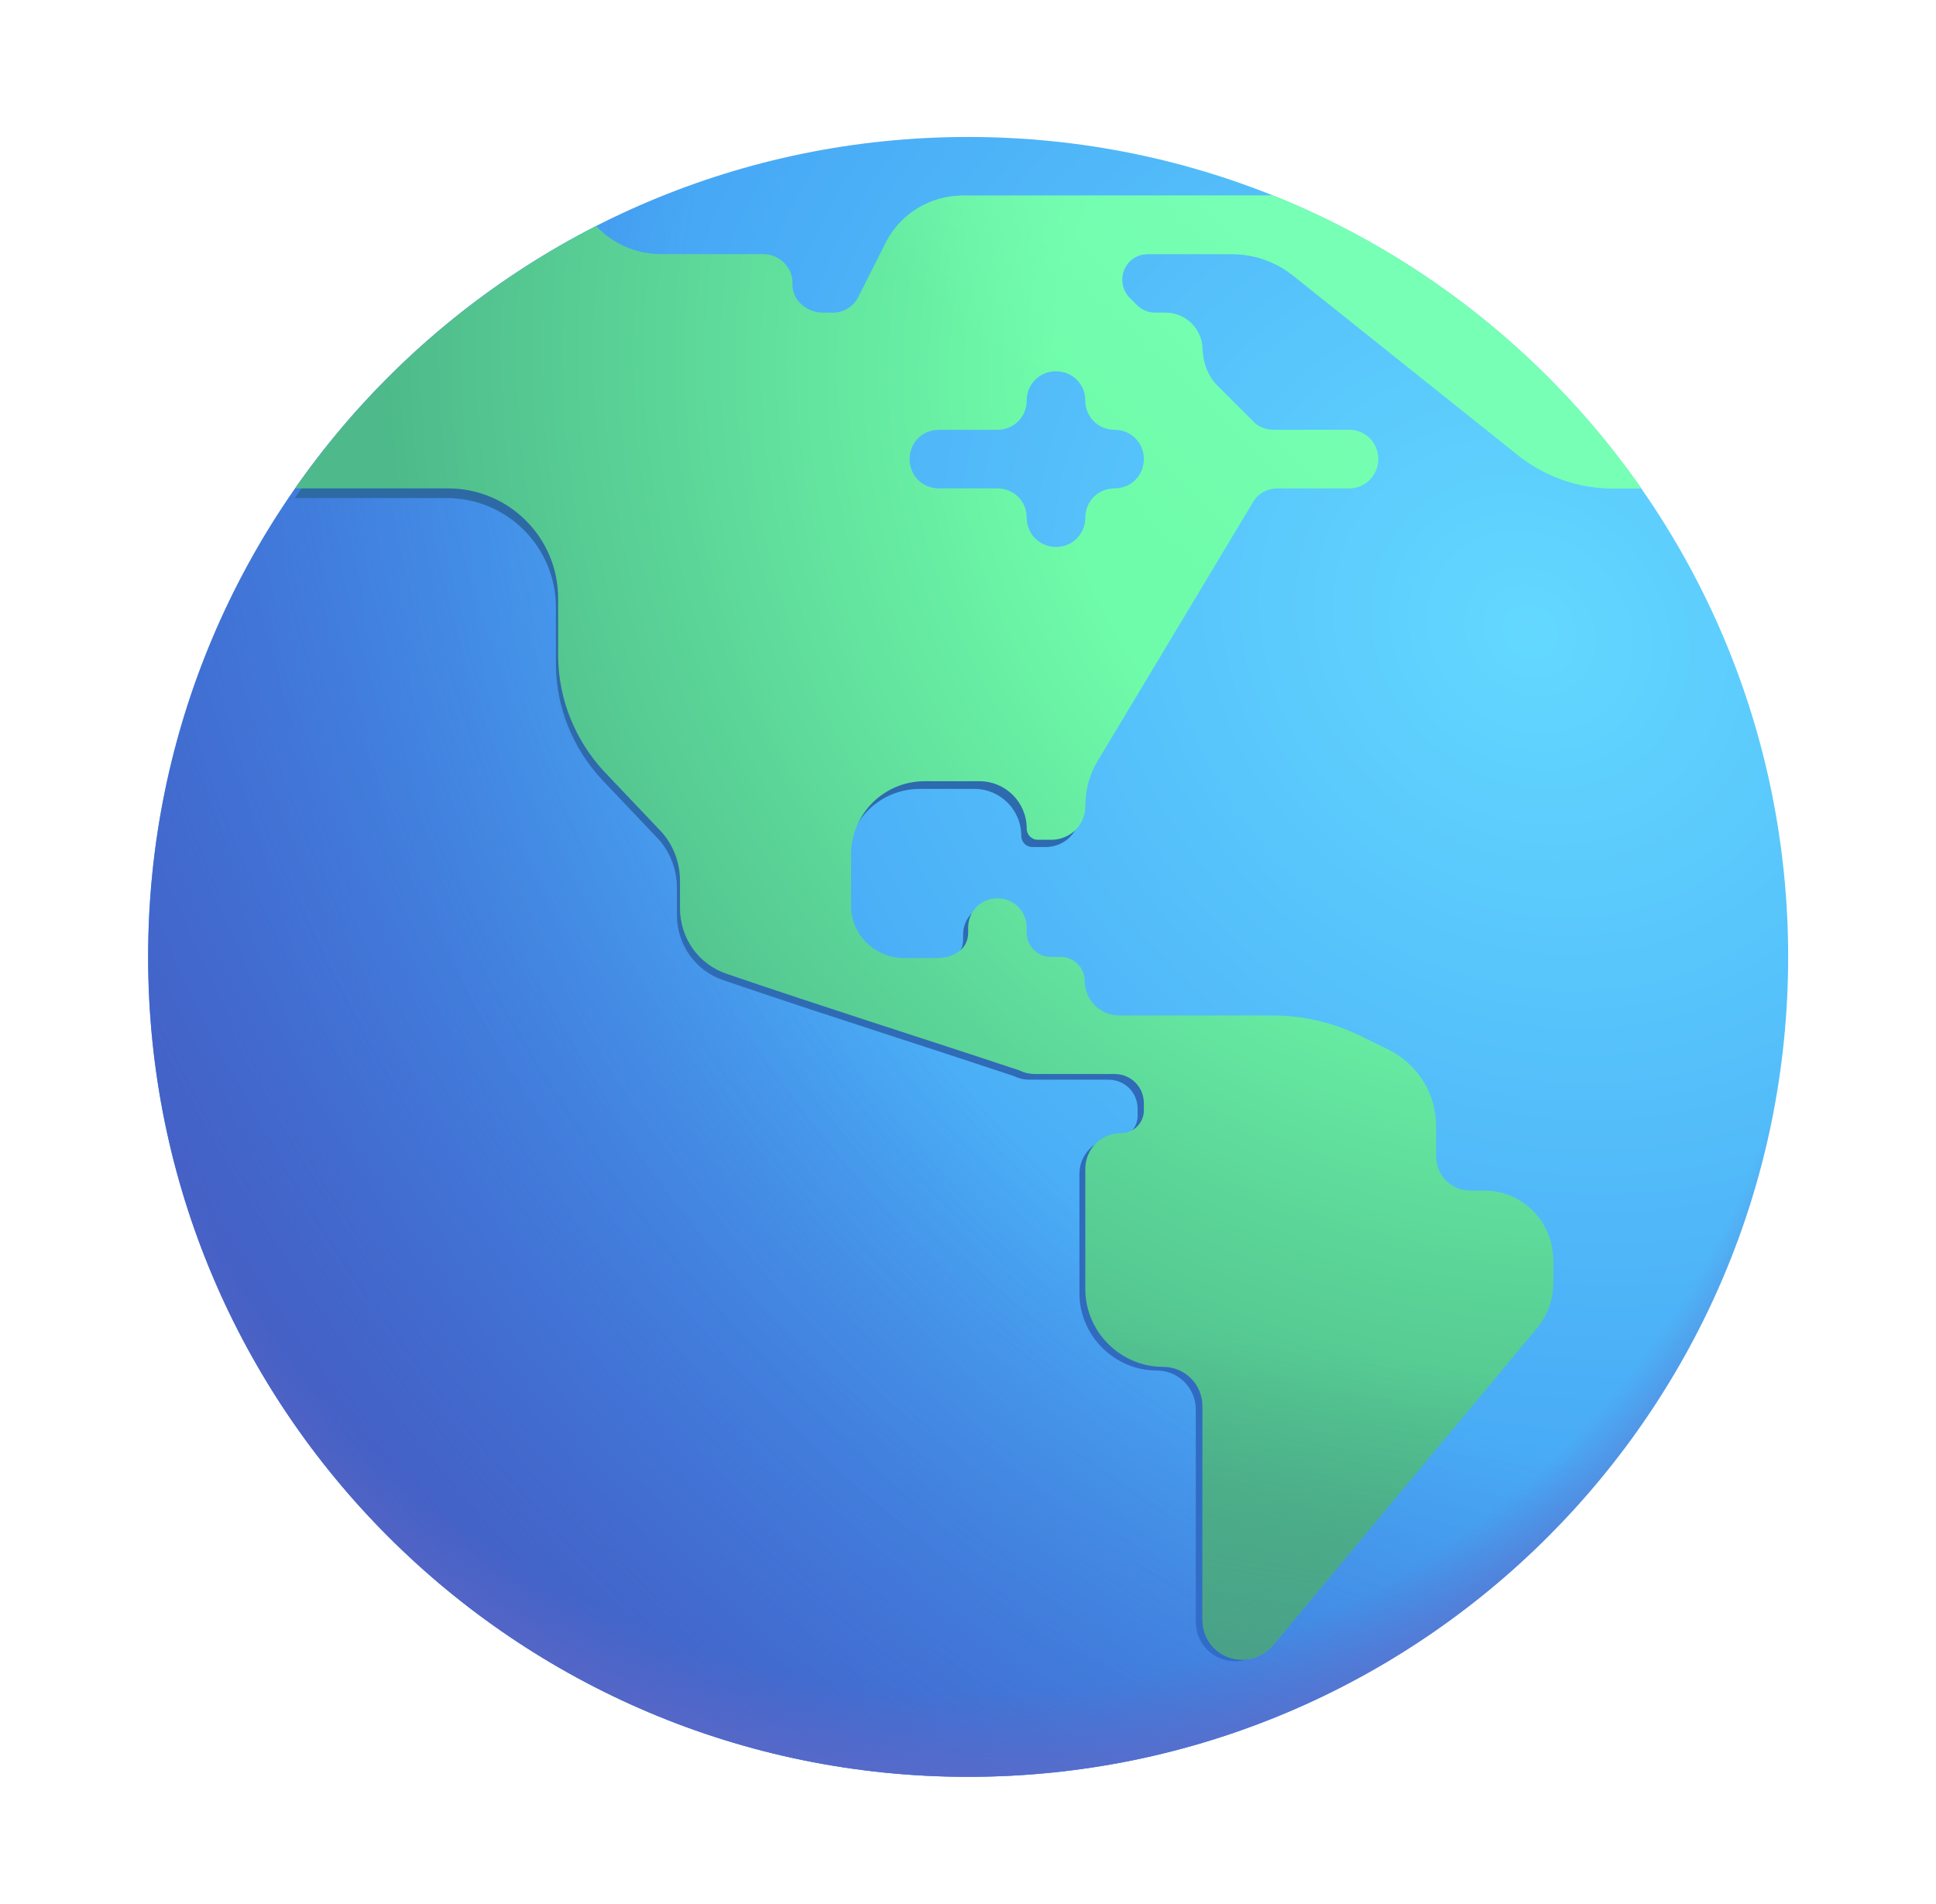
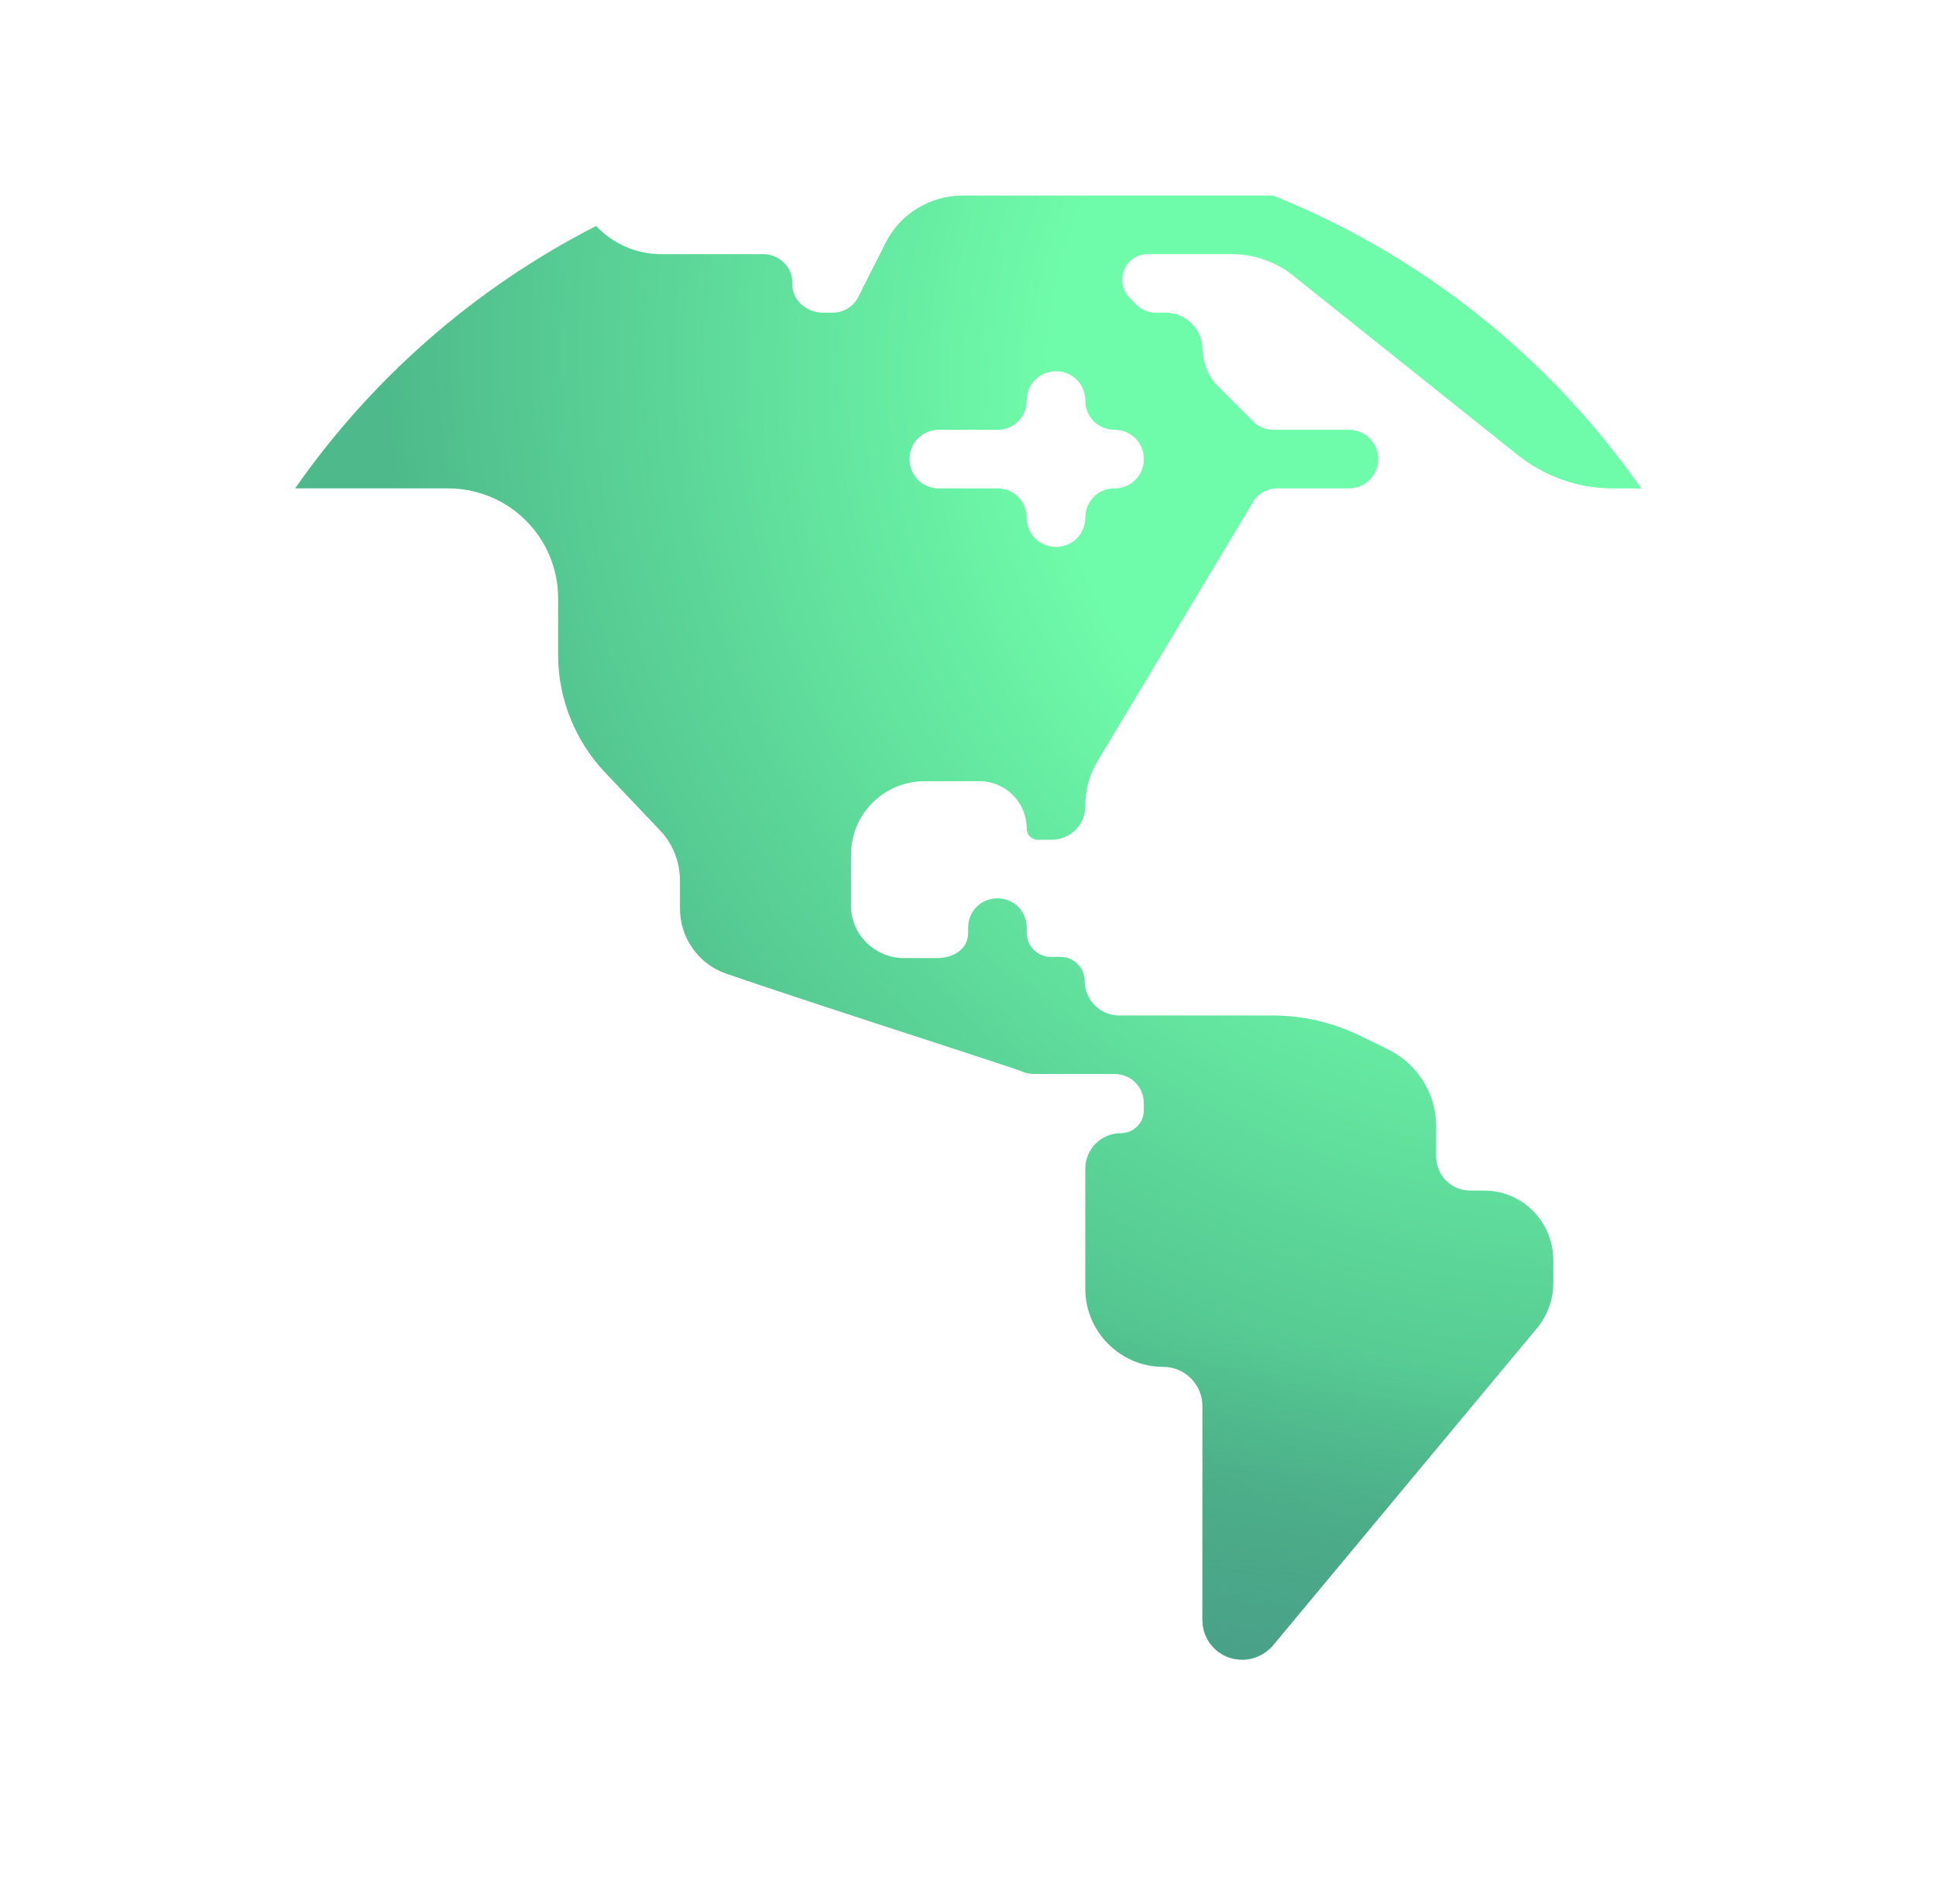
<svg xmlns="http://www.w3.org/2000/svg" width="61" height="60" viewBox="0 0 61 60" fill="none">
-   <path d="M30.505 55.992C44.775 55.992 56.342 44.424 56.342 30.154C56.342 15.884 44.775 4.316 30.505 4.316C16.235 4.316 4.667 15.884 4.667 30.154C4.667 44.424 16.235 55.992 30.505 55.992Z" fill="url(#paint0_radial_10054_59570)" />
-   <path d="M30.505 55.992C44.775 55.992 56.342 44.424 56.342 30.154C56.342 15.884 44.775 4.316 30.505 4.316C16.235 4.316 4.667 15.884 4.667 30.154C4.667 44.424 16.235 55.992 30.505 55.992Z" fill="url(#paint1_radial_10054_59570)" />
-   <path d="M30.505 55.992C44.775 55.992 56.342 44.424 56.342 30.154C56.342 15.884 44.775 4.316 30.505 4.316C16.235 4.316 4.667 15.884 4.667 30.154C4.667 44.424 16.235 55.992 30.505 55.992Z" fill="url(#paint2_radial_10054_59570)" />
  <g filter="url(#filter0_f_10054_59570)">
-     <path d="M25.127 9.936C24.951 9.776 24.838 9.553 24.847 9.299C24.866 8.785 24.444 8.364 23.931 8.364H20.723C19.97 8.364 19.234 8.048 18.705 7.484C14.929 9.41 11.694 12.243 9.286 15.695H14.07C15.976 15.695 17.516 17.235 17.516 19.141V20.919C17.516 22.275 18.047 23.595 18.982 24.585L20.705 26.399C21.108 26.821 21.328 27.389 21.328 27.975V28.837C21.328 29.772 21.915 30.596 22.794 30.89C24.606 31.51 26.426 32.102 28.246 32.695C29.484 33.098 30.723 33.502 31.959 33.914C32.105 33.987 32.27 34.024 32.435 34.024H34.928C35.441 34.024 35.844 34.427 35.844 34.94V35.16C35.844 35.563 35.514 35.875 35.13 35.875C34.506 35.875 34.011 36.37 34.011 36.993V40.75C34.011 42.088 35.111 43.188 36.449 43.188C37.127 43.188 37.677 43.738 37.677 44.416V51.106C37.677 51.802 38.227 52.352 38.923 52.352C39.29 52.352 39.638 52.187 39.877 51.912L48.161 41.96C48.473 41.575 48.656 41.08 48.656 40.567V39.852C48.656 38.642 47.685 37.671 46.493 37.671H46.053C45.467 37.671 44.99 37.194 44.99 36.608V35.655C44.99 34.647 44.422 33.73 43.524 33.272L42.626 32.832C41.764 32.411 40.83 32.191 39.877 32.191H35.075C34.47 32.191 33.993 31.696 33.993 31.109C33.993 30.706 33.663 30.358 33.242 30.358H32.93C32.527 30.358 32.179 30.028 32.179 29.607V29.442C32.179 28.928 31.775 28.525 31.262 28.525C30.749 28.525 30.346 28.928 30.346 29.442V29.607C30.346 30.12 29.885 30.395 29.372 30.395H28.275C27.395 30.358 26.68 29.643 26.68 28.764V27.169C26.68 25.886 27.706 24.86 28.989 24.86H30.694C31.519 24.86 32.179 25.519 32.179 26.344C32.179 26.527 32.325 26.692 32.527 26.692H32.948C33.535 26.692 34.011 26.234 34.011 25.648C34.011 25.134 32.673 24.64 32.948 24.2L34.614 20.459L25.127 20.257V9.936Z" fill="url(#paint3_linear_10054_59570)" />
-   </g>
+     </g>
  <g filter="url(#filter1_ii_10054_59570)">
    <path fill-rule="evenodd" clip-rule="evenodd" d="M9.299 15.39H14.116C16.036 15.39 17.586 16.94 17.586 18.86V20.65C17.586 22.015 18.121 23.344 19.062 24.341L20.797 26.168C21.203 26.592 21.425 27.164 21.425 27.755V28.622C21.425 29.564 22.015 30.394 22.901 30.689C25.967 31.739 29.055 32.71 32.129 33.734C32.276 33.808 32.443 33.845 32.609 33.845H35.119C35.635 33.845 36.041 34.251 36.041 34.768V34.989C36.041 35.395 35.709 35.709 35.322 35.709C34.694 35.709 34.196 36.208 34.196 36.835V40.618C34.196 41.966 35.303 43.073 36.65 43.073C37.333 43.073 37.887 43.627 37.887 44.309V51.046C37.887 51.747 38.441 52.301 39.142 52.301C39.511 52.301 39.862 52.135 40.102 51.858L48.444 41.836C48.757 41.449 48.942 40.95 48.942 40.434V39.714C48.942 38.496 47.964 37.518 46.764 37.518H46.321C45.73 37.518 45.251 37.038 45.251 36.447V35.488C45.251 34.473 44.679 33.55 43.774 33.089L42.87 32.646C42.002 32.221 41.061 32 40.102 32H35.266C34.657 32 34.177 31.501 34.177 30.911C34.177 30.505 33.845 30.154 33.421 30.154H33.107C32.701 30.154 32.35 29.822 32.35 29.397V29.231C32.35 28.715 31.944 28.308 31.427 28.308C30.911 28.308 30.505 28.715 30.505 29.231V29.397C30.505 29.914 30.041 30.191 29.524 30.191H28.419C27.533 30.154 26.814 29.434 26.814 28.549V26.943C26.814 25.651 27.847 24.618 29.139 24.618H30.855C31.686 24.618 32.35 25.282 32.35 26.113C32.35 26.297 32.498 26.463 32.701 26.463H33.125C33.716 26.463 34.196 26.002 34.196 25.411C34.196 24.894 34.325 24.396 34.602 23.953L39.474 15.833C39.622 15.556 39.935 15.39 40.249 15.39H42.501C43.018 15.39 43.424 14.984 43.424 14.467C43.424 13.95 43.018 13.544 42.501 13.544H40.12C39.88 13.544 39.64 13.452 39.474 13.268L38.385 12.179C38.053 11.865 37.905 11.422 37.887 10.979C37.868 10.351 37.352 9.853 36.724 9.853H36.392C36.171 9.853 35.968 9.761 35.82 9.613L35.617 9.41C35.082 8.894 35.432 8.008 36.171 8.008H38.828C39.511 8.008 40.194 8.248 40.729 8.672L47.797 14.319C48.647 15.002 49.698 15.39 50.806 15.39L51.714 15.394C48.85 11.287 44.825 8.051 40.113 6.162H30.339C29.305 6.162 28.364 6.734 27.902 7.657L27.054 9.336C26.906 9.65 26.592 9.853 26.241 9.853H25.928C25.43 9.853 24.95 9.466 24.968 8.949C24.987 8.432 24.562 8.008 24.045 8.008H20.816C20.057 8.008 19.316 7.689 18.783 7.122C14.982 9.061 11.724 11.914 9.299 15.39ZM36.041 14.467C36.041 14.984 35.635 15.39 35.119 15.39C34.602 15.39 34.196 15.796 34.196 16.313C34.196 16.829 33.79 17.235 33.273 17.235C32.756 17.235 32.35 16.829 32.35 16.313C32.35 15.796 31.944 15.39 31.427 15.39H29.582C29.065 15.39 28.659 14.984 28.659 14.467C28.659 13.95 29.065 13.544 29.582 13.544H31.427C31.944 13.544 32.35 13.138 32.35 12.621C32.35 12.105 32.756 11.699 33.273 11.699C33.79 11.699 34.196 12.105 34.196 12.621C34.196 13.138 34.602 13.544 35.119 13.544C35.635 13.544 36.041 13.95 36.041 14.467Z" fill="url(#paint4_radial_10054_59570)" />
    <path fill-rule="evenodd" clip-rule="evenodd" d="M9.299 15.39H14.116C16.036 15.39 17.586 16.94 17.586 18.86V20.65C17.586 22.015 18.121 23.344 19.062 24.341L20.797 26.168C21.203 26.592 21.425 27.164 21.425 27.755V28.622C21.425 29.564 22.015 30.394 22.901 30.689C25.967 31.739 29.055 32.71 32.129 33.734C32.276 33.808 32.443 33.845 32.609 33.845H35.119C35.635 33.845 36.041 34.251 36.041 34.768V34.989C36.041 35.395 35.709 35.709 35.322 35.709C34.694 35.709 34.196 36.208 34.196 36.835V40.618C34.196 41.966 35.303 43.073 36.65 43.073C37.333 43.073 37.887 43.627 37.887 44.309V51.046C37.887 51.747 38.441 52.301 39.142 52.301C39.511 52.301 39.862 52.135 40.102 51.858L48.444 41.836C48.757 41.449 48.942 40.95 48.942 40.434V39.714C48.942 38.496 47.964 37.518 46.764 37.518H46.321C45.73 37.518 45.251 37.038 45.251 36.447V35.488C45.251 34.473 44.679 33.55 43.774 33.089L42.87 32.646C42.002 32.221 41.061 32 40.102 32H35.266C34.657 32 34.177 31.501 34.177 30.911C34.177 30.505 33.845 30.154 33.421 30.154H33.107C32.701 30.154 32.35 29.822 32.35 29.397V29.231C32.35 28.715 31.944 28.308 31.427 28.308C30.911 28.308 30.505 28.715 30.505 29.231V29.397C30.505 29.914 30.041 30.191 29.524 30.191H28.419C27.533 30.154 26.814 29.434 26.814 28.549V26.943C26.814 25.651 27.847 24.618 29.139 24.618H30.855C31.686 24.618 32.35 25.282 32.35 26.113C32.35 26.297 32.498 26.463 32.701 26.463H33.125C33.716 26.463 34.196 26.002 34.196 25.411C34.196 24.894 34.325 24.396 34.602 23.953L39.474 15.833C39.622 15.556 39.935 15.39 40.249 15.39H42.501C43.018 15.39 43.424 14.984 43.424 14.467C43.424 13.95 43.018 13.544 42.501 13.544H40.12C39.88 13.544 39.64 13.452 39.474 13.268L38.385 12.179C38.053 11.865 37.905 11.422 37.887 10.979C37.868 10.351 37.352 9.853 36.724 9.853H36.392C36.171 9.853 35.968 9.761 35.82 9.613L35.617 9.41C35.082 8.894 35.432 8.008 36.171 8.008H38.828C39.511 8.008 40.194 8.248 40.729 8.672L47.797 14.319C48.647 15.002 49.698 15.39 50.806 15.39L51.714 15.394C48.85 11.287 44.825 8.051 40.113 6.162H30.339C29.305 6.162 28.364 6.734 27.902 7.657L27.054 9.336C26.906 9.65 26.592 9.853 26.241 9.853H25.928C25.43 9.853 24.95 9.466 24.968 8.949C24.987 8.432 24.562 8.008 24.045 8.008H20.816C20.057 8.008 19.316 7.689 18.783 7.122C14.982 9.061 11.724 11.914 9.299 15.39ZM36.041 14.467C36.041 14.984 35.635 15.39 35.119 15.39C34.602 15.39 34.196 15.796 34.196 16.313C34.196 16.829 33.79 17.235 33.273 17.235C32.756 17.235 32.35 16.829 32.35 16.313C32.35 15.796 31.944 15.39 31.427 15.39H29.582C29.065 15.39 28.659 14.984 28.659 14.467C28.659 13.95 29.065 13.544 29.582 13.544H31.427C31.944 13.544 32.35 13.138 32.35 12.621C32.35 12.105 32.756 11.699 33.273 11.699C33.79 11.699 34.196 12.105 34.196 12.621C34.196 13.138 34.602 13.544 35.119 13.544C35.635 13.544 36.041 13.95 36.041 14.467Z" fill="url(#paint5_linear_10054_59570)" />
  </g>
-   <path fill-rule="evenodd" clip-rule="evenodd" d="M9.299 15.39H14.116C16.036 15.39 17.586 16.94 17.586 18.86V20.65C17.586 22.015 18.121 23.344 19.062 24.341L20.797 26.168C21.203 26.592 21.425 27.164 21.425 27.755V28.622C21.425 29.564 22.015 30.394 22.901 30.689C25.967 31.739 29.055 32.71 32.129 33.734C32.276 33.808 32.443 33.845 32.609 33.845H35.119C35.635 33.845 36.041 34.251 36.041 34.768V34.989C36.041 35.395 35.709 35.709 35.322 35.709C34.694 35.709 34.196 36.208 34.196 36.835V40.618C34.196 41.966 35.303 43.073 36.65 43.073C37.333 43.073 37.887 43.627 37.887 44.309V51.046C37.887 51.747 38.441 52.301 39.142 52.301C39.511 52.301 39.862 52.135 40.102 51.858L48.444 41.836C48.757 41.449 48.942 40.95 48.942 40.434V39.714C48.942 38.496 47.964 37.518 46.764 37.518H46.321C45.73 37.518 45.251 37.038 45.251 36.447V35.488C45.251 34.473 44.679 33.55 43.774 33.089L42.87 32.646C42.002 32.221 41.061 32 40.102 32H35.266C34.657 32 34.177 31.501 34.177 30.911C34.177 30.505 33.845 30.154 33.421 30.154H33.107C32.701 30.154 32.35 29.822 32.35 29.397V29.231C32.35 28.715 31.944 28.308 31.427 28.308C30.911 28.308 30.505 28.715 30.505 29.231V29.397C30.505 29.914 30.041 30.191 29.524 30.191H28.419C27.533 30.154 26.814 29.434 26.814 28.549V26.943C26.814 25.651 27.847 24.618 29.139 24.618H30.855C31.686 24.618 32.35 25.282 32.35 26.113C32.35 26.297 32.498 26.463 32.701 26.463H33.125C33.716 26.463 34.196 26.002 34.196 25.411C34.196 24.894 34.325 24.396 34.602 23.953L39.474 15.833C39.622 15.556 39.935 15.39 40.249 15.39H42.501C43.018 15.39 43.424 14.984 43.424 14.467C43.424 13.95 43.018 13.544 42.501 13.544H40.12C39.88 13.544 39.64 13.452 39.474 13.268L38.385 12.179C38.053 11.865 37.905 11.422 37.887 10.979C37.868 10.351 37.352 9.853 36.724 9.853H36.392C36.171 9.853 35.968 9.761 35.82 9.613L35.617 9.41C35.082 8.894 35.432 8.008 36.171 8.008H38.828C39.511 8.008 40.194 8.248 40.729 8.672L47.797 14.319C48.647 15.002 49.698 15.39 50.806 15.39L51.714 15.394C48.85 11.287 44.825 8.051 40.113 6.162H30.339C29.305 6.162 28.364 6.734 27.902 7.657L27.054 9.336C26.906 9.65 26.592 9.853 26.241 9.853H25.928C25.43 9.853 24.95 9.466 24.968 8.949C24.987 8.432 24.562 8.008 24.045 8.008H20.816C20.057 8.008 19.316 7.689 18.783 7.122C14.982 9.061 11.724 11.914 9.299 15.39ZM36.041 14.467C36.041 14.984 35.635 15.39 35.119 15.39C34.602 15.39 34.196 15.796 34.196 16.313C34.196 16.829 33.79 17.235 33.273 17.235C32.756 17.235 32.35 16.829 32.35 16.313C32.35 15.796 31.944 15.39 31.427 15.39H29.582C29.065 15.39 28.659 14.984 28.659 14.467C28.659 13.95 29.065 13.544 29.582 13.544H31.427C31.944 13.544 32.35 13.138 32.35 12.621C32.35 12.105 32.756 11.699 33.273 11.699C33.79 11.699 34.196 12.105 34.196 12.621C34.196 13.138 34.602 13.544 35.119 13.544C35.635 13.544 36.041 13.95 36.041 14.467Z" fill="url(#paint6_linear_10054_59570)" />
  <defs>
    <filter id="filter0_f_10054_59570" x="9.146" y="7.344" width="39.651" height="45.148" filterUnits="userSpaceOnUse" color-interpolation-filters="sRGB">
      <feFlood flood-opacity="0" result="BackgroundImageFix" />
      <feBlend mode="normal" in="SourceGraphic" in2="BackgroundImageFix" result="shape" />
      <feGaussianBlur stdDeviation="0.07" result="effect1_foregroundBlur_10054_59570" />
    </filter>
    <filter id="filter1_ii_10054_59570" x="9.206" y="6.068" width="42.602" height="46.326" filterUnits="userSpaceOnUse" color-interpolation-filters="sRGB">
      <feFlood flood-opacity="0" result="BackgroundImageFix" />
      <feBlend mode="normal" in="SourceGraphic" in2="BackgroundImageFix" result="shape" />
      <feColorMatrix in="SourceAlpha" type="matrix" values="0 0 0 0 0 0 0 0 0 0 0 0 0 0 0 0 0 0 127 0" result="hardAlpha" />
      <feOffset dx="-0.094" dy="0.094" />
      <feGaussianBlur stdDeviation="0.047" />
      <feComposite in2="hardAlpha" operator="arithmetic" k2="-1" k3="1" />
      <feColorMatrix type="matrix" values="0 0 0 0 0.404 0 0 0 0 0.918 0 0 0 0 0.682 0 0 0 1 0" />
      <feBlend mode="normal" in2="shape" result="effect1_innerShadow_10054_59570" />
      <feColorMatrix in="SourceAlpha" type="matrix" values="0 0 0 0 0 0 0 0 0 0 0 0 0 0 0 0 0 0 127 0" result="hardAlpha" />
      <feOffset dx="0.094" dy="-0.094" />
      <feGaussianBlur stdDeviation="0.047" />
      <feComposite in2="hardAlpha" operator="arithmetic" k2="-1" k3="1" />
      <feColorMatrix type="matrix" values="0 0 0 0 0.239 0 0 0 0 0.561 0 0 0 0 0.514 0 0 0 1 0" />
      <feBlend mode="normal" in2="effect1_innerShadow_10054_59570" result="effect2_innerShadow_10054_59570" />
    </filter>
    <radialGradient id="paint0_radial_10054_59570" cx="0" cy="0" r="1" gradientUnits="userSpaceOnUse" gradientTransform="translate(48.32 19.961) rotate(126.543) scale(43.773 49.608)">
      <stop stop-color="#63D8FF" />
      <stop offset="1" stop-color="#3488EF" />
    </radialGradient>
    <radialGradient id="paint1_radial_10054_59570" cx="0" cy="0" r="1" gradientUnits="userSpaceOnUse" gradientTransform="translate(48.507 18.378) rotate(137.749) scale(48.115 63.683)">
      <stop offset="0.494" stop-color="#465DC2" stop-opacity="0" />
      <stop offset="1" stop-color="#465DC2" />
    </radialGradient>
    <radialGradient id="paint2_radial_10054_59570" cx="0" cy="0" r="1" gradientUnits="userSpaceOnUse" gradientTransform="translate(30.505 26.59) rotate(90) scale(30.831 30.831)">
      <stop offset="0.868" stop-color="#606AC7" stop-opacity="0" />
      <stop offset="1" stop-color="#606AC7" />
    </radialGradient>
    <linearGradient id="paint3_linear_10054_59570" x1="30.348" y1="6.531" x2="30.348" y2="52.352" gradientUnits="userSpaceOnUse">
      <stop stop-color="#2C699B" />
      <stop offset="1" stop-color="#316CCA" />
    </linearGradient>
    <radialGradient id="paint4_radial_10054_59570" cx="0" cy="0" r="1" gradientUnits="userSpaceOnUse" gradientTransform="translate(48.634 13.068) rotate(127.798) scale(35.082 37.443)">
      <stop offset="0.418" stop-color="#6FFCAA" />
      <stop offset="1" stop-color="#4EBA8B" />
    </radialGradient>
    <linearGradient id="paint5_linear_10054_59570" x1="36.194" y1="55.8" x2="38.357" y2="42.006" gradientUnits="userSpaceOnUse">
      <stop stop-color="#479786" />
      <stop offset="1" stop-color="#479786" stop-opacity="0" />
    </linearGradient>
    <linearGradient id="paint6_linear_10054_59570" x1="44.577" y1="11.699" x2="38.117" y2="18.216" gradientUnits="userSpaceOnUse">
      <stop stop-color="#77FFB5" />
      <stop offset="1" stop-color="#77FFB5" stop-opacity="0" />
    </linearGradient>
  </defs>
</svg>